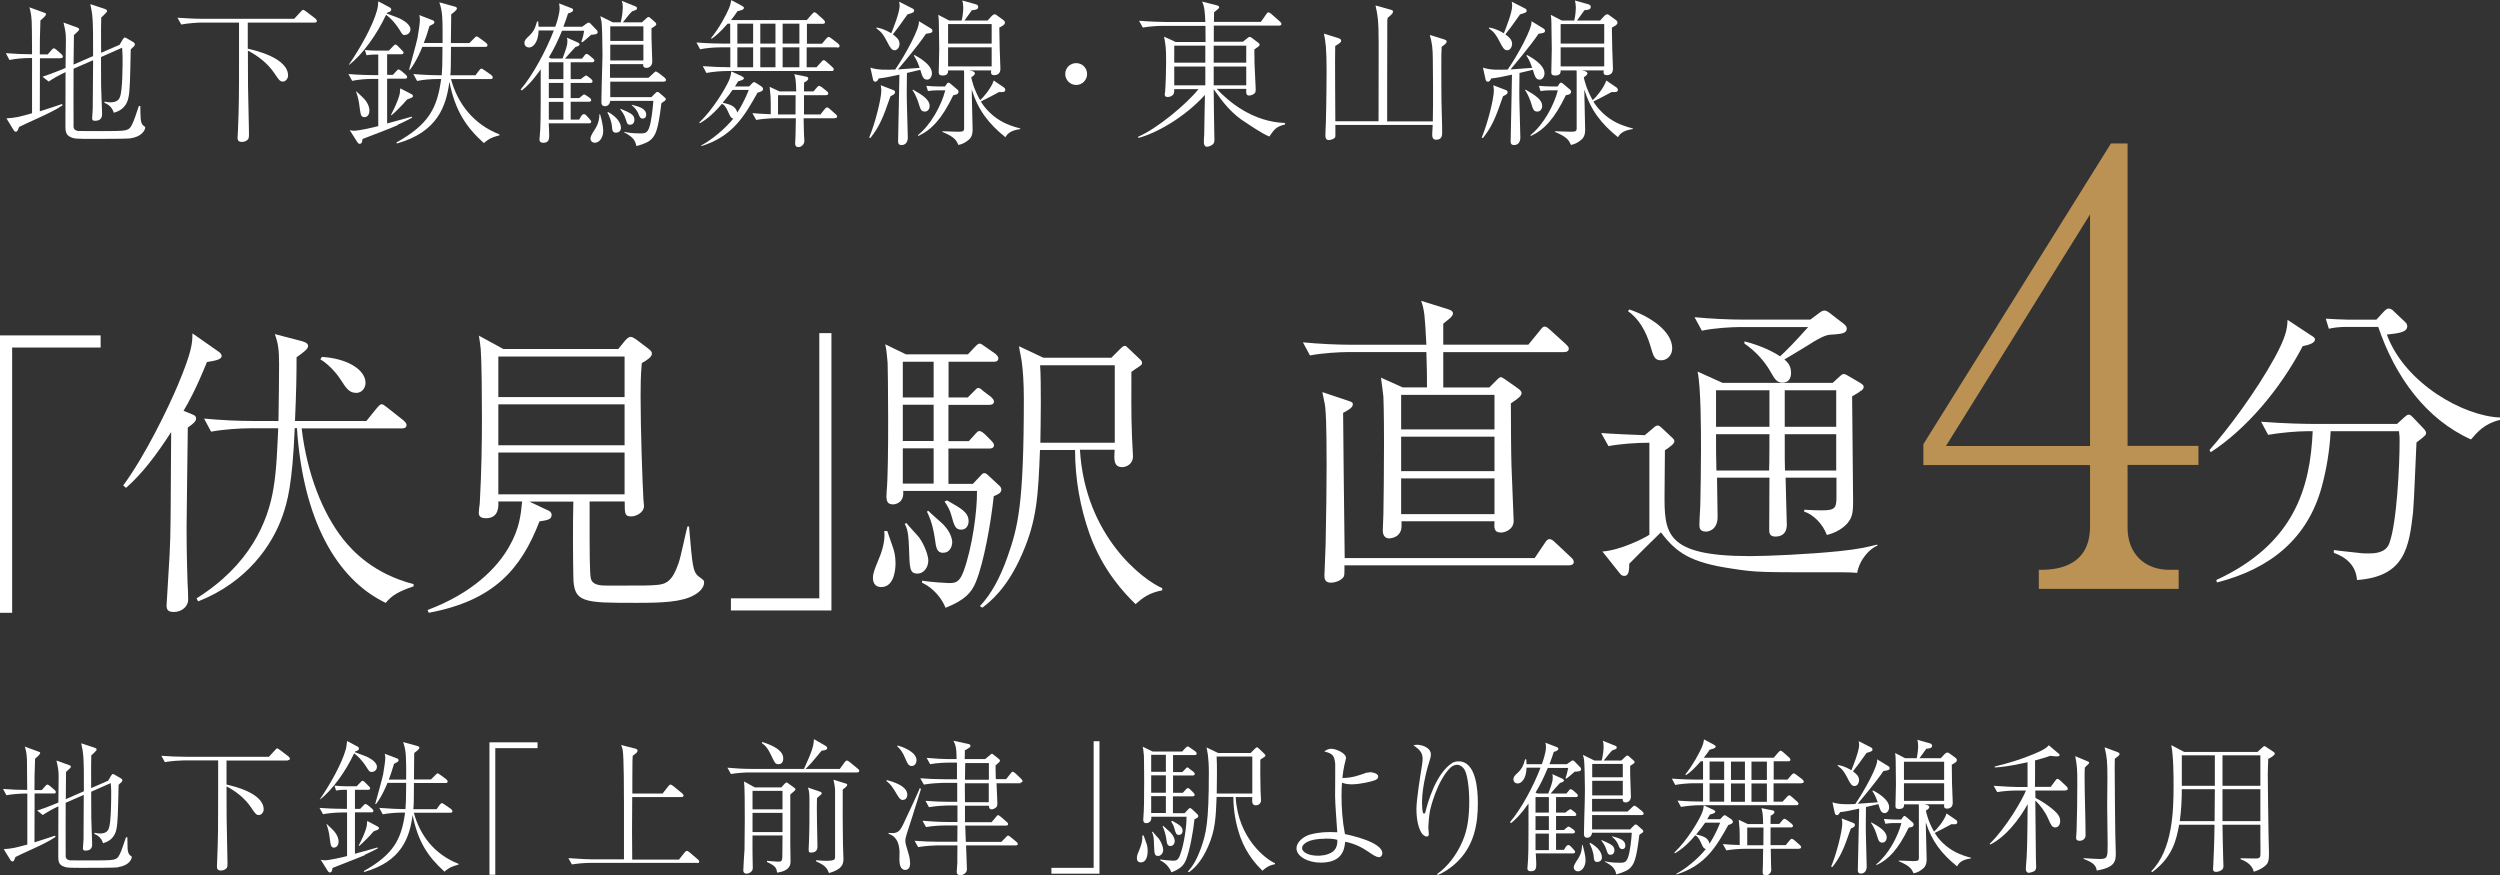
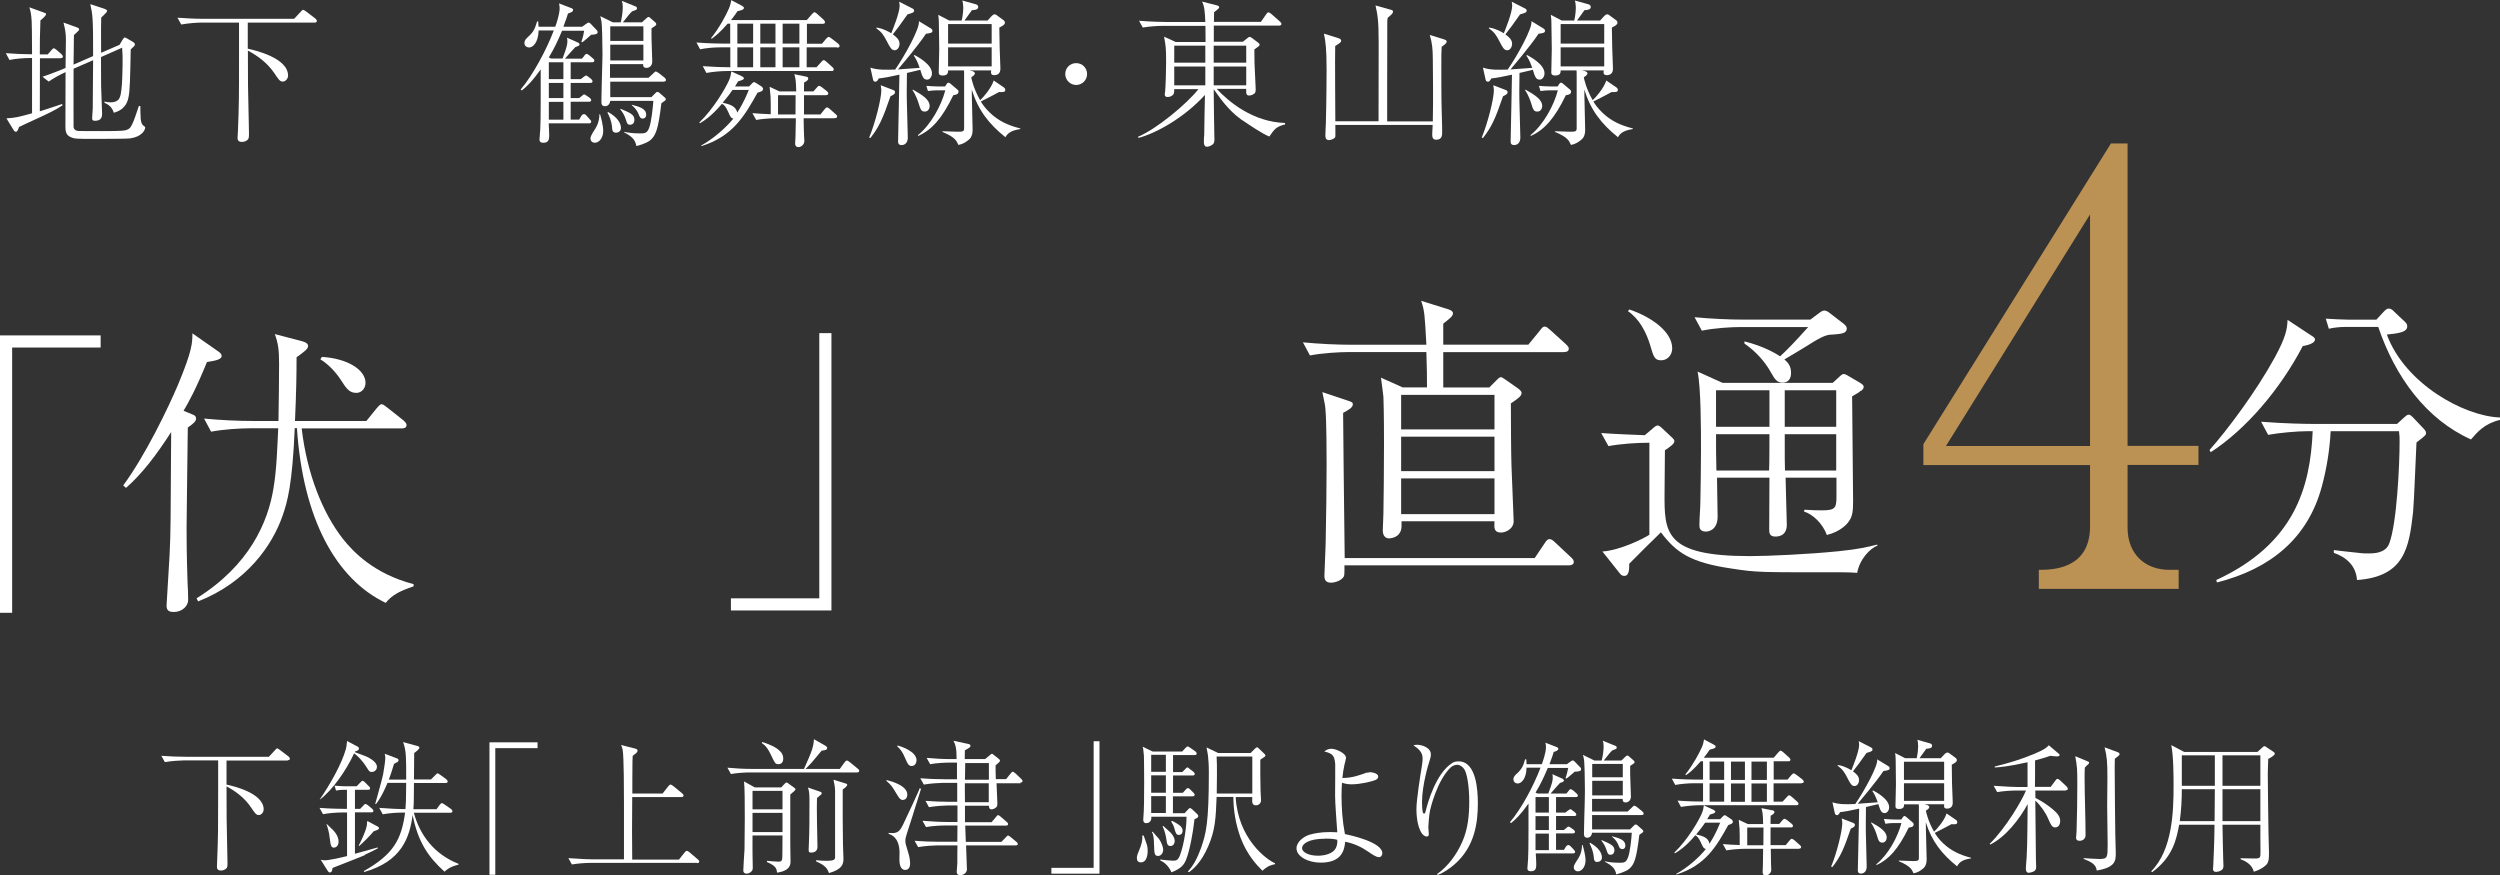
<svg xmlns="http://www.w3.org/2000/svg" id="Layer_2" viewBox="0 0 205.94 72.11">
  <rect x="0" y="0" width="205.94" height="72.11" fill="#333333" stroke="none" />
  <defs>
    <style>.cls-1{fill:#bb9254;}.cls-1,.cls-2{stroke-width:0px;}.cls-2{fill:#fff;}</style>
  </defs>
  <g id="work">
-     <path class="cls-2" d="m4.41,65.36h-1.56c0,1.34-.01,2.69-.01,4.03.32-.11,1.51-.48,1.69-.55l.05.1c-.53.36-1.25.7-1.82.96-.89.4-1.19.55-1.49.7-.12.32-.14.36-.25.36-.07,0-.13-.06-.16-.11l-.55-.9c.77-.06.89-.1,1.94-.38v-4.2h-.17c-.43,0-1.09.05-1.55.14l-.28-.52c.73.06,1.37.08,1.99.08-.01-1.87-.01-1.94-.02-2.49-.02-.59-.11-.85-.18-1.08l1.09.4c.16.06.18.06.18.13,0,.12-.29.36-.42.47-.05,1.21-.05,1.62-.05,2.58h.6l.28-.31c.07-.08.12-.14.18-.14s.17.08.22.12l.36.31c.06.06.12.12.12.19,0,.11-.11.12-.19.12Zm5.33,6.09c-.22.04-2.42.04-2.83.04-1.28,0-1.43,0-1.74-.14-.34-.16-.37-.44-.37-.8,0-.66.01-3.54.01-4.13-.54.25-1,.52-1.28.72l-.47-.37c.24-.07.79-.26,1.75-.66,0-.34.02-1.83.02-2.14,0-.47-.04-.73-.18-1.32l1.03.37c.07.02.16.06.16.14,0,.07-.05.11-.4.43-.01.36-.02,1.93-.02,2.24l1.49-.65c.01-2.88-.04-3.15-.22-3.95l1.09.36c.07.02.18.07.18.14s-.05.12-.12.19c-.1.11-.29.29-.32.31-.01.5-.02.86-.01,2.69l1.4-.61.24-.41c.1-.13.11-.14.14-.14.06,0,.12.04.16.06l.53.31s.1.06.1.14c0,.11-.04.13-.31.38-.05,2.19-.06,3.12-.18,3.66-.18.86-.8,1.06-1.1,1.15-.17-.54-.56-.7-.71-.76v-.1c.2.04.31.06.46.06.53,0,.66-.25.72-.41.2-.49.2-2.42.2-3.06,0-.17-.02-.46-.04-.68l-1.61.71c0,.35.01,1.88.01,2.21,0,.19.07,1.93.07,2.1,0,.16,0,.54-.53.54-.14,0-.23-.02-.23-.18,0-.12.04-.65.05-.74.01-.59.01-1.33.02-3.67l-1.49.65c0,.5-.01,4.32,0,4.44.04.25.26.29.36.3.07.01,1.6.01,1.81.01,1.64,0,1.74-.04,1.91-.11.23-.08.32-.26.49-.66.08-.22.12-.31.4-1.14h.11c0,.14.01.8.02.95.01.14.05.44.23.56.1.06.11.07.11.13,0,.17-.23.7-1.12.82Z" />
    <path class="cls-2" d="m23.72,62.65h-5.06v1.98c.49.11,3.06.68,3.06,2.05,0,.23-.19.46-.4.46-.23,0-.32-.16-.65-.64-.49-.73-1.22-1.31-2.01-1.72,0,2.42,0,2.76.07,5.79,0,.19.01.26.01.55,0,.26-.02.36-.11.43-.12.11-.28.16-.42.16-.34,0-.34-.22-.34-.34,0-.07.02-.42.02-.49.08-2.07.08-2.6.08-5.69v-2.55h-2.84c-.25,0-.97.04-1.55.14l-.29-.52c.62.05,1.38.08,2,.08h6.86l.49-.53c.12-.13.14-.16.19-.16.06,0,.18.1.23.13l.7.53s.12.11.12.18c0,.13-.13.13-.18.13Z" />
    <path class="cls-2" d="m30.06,70.44c-.42.19-2.29.9-2.67,1.06-.01.14-.04.37-.22.37-.1,0-.16-.1-.2-.17l-.55-.88c.12.02.18.05.32.05.38,0,1.42-.24,1.85-.35v-3.59h-.43c-.43,0-1.09.05-1.55.14l-.29-.52c.9.07,1.77.08,2,.08h.26v-1.57h-.24c-.19,0-.47.02-.66.06l-.12-.4c.22.02.67.05.85.05h.97l.3-.31c.13-.13.14-.14.19-.14.07,0,.17.1.2.13l.3.3c.08.08.12.12.12.18,0,.1-.06.13-.18.13h-1.07v1.57h.43l.25-.26c.12-.13.13-.14.18-.14.07,0,.17.08.23.12l.31.26c.06.05.12.11.12.19,0,.11-.1.12-.18.12h-1.34v3.41c.65-.18,1.82-.5,1.87-.52l.02.07c-.23.12-.58.31-1.09.54Zm.54-6.85c-.16,0-.18-.04-.4-.38-.4-.64-.82-1.01-1.03-1.15-.66,1.43-1.79,3.03-2.81,3.8h-.02c.85-1.24,1.82-2.95,2.15-4.15.02-.07.07-.28.1-.67l.9.48s.08.07.08.14c0,.16-.23.22-.32.24l-.02.06c.86.32.96.36,1.12.44.42.23.7.5.7.76s-.19.43-.43.43Zm-3.07,6.24c-.26,0-.29-.2-.35-.65-.08-.71-.17-.94-.29-1.31h.02c.08.08.13.12.5.48.48.48.48.9.48.98,0,.36-.22.49-.37.49Zm3.6-1.48c-.06.02-.3.12-.35.13-.3.37-.89.95-1.19,1.21l-.04-.04c.18-.35.56-1.09.67-1.66.01-.06.01-.31.04-.36l.86.46s.1.05.1.13c0,.06-.04.1-.1.12Zm5.47,3.44c-1.31-1.19-2.16-2.4-2.61-4.65-.25,1.85-.89,3.81-3.98,4.69l-.05-.07c2.46-1.38,3.11-2.61,3.41-4.82h-.3c-.41,0-1.09.05-1.54.14l-.29-.53c.86.07,1.67.1,1.99.1h.17c.04-.5.05-.67.06-2.16h-1.54c-.06.14-.43,1.09-.95,1.75l-.06-.02c.02-.11.58-2.04.65-2.43.08-.47.18-1.12.18-1.34,0-.14-.02-.26-.05-.36l1,.38c.07.02.14.06.14.16,0,.11-.04.12-.37.29-.18.61-.3.95-.43,1.3h1.43c0-1.83.01-2.35-.25-3.09l1.16.32c.06.01.18.05.18.14,0,.12-.29.34-.43.44-.01.4-.02,1.7-.02,2.18h1.4l.36-.36c.13-.13.14-.14.18-.14.05,0,.08.01.23.12l.49.36s.12.11.12.18c0,.12-.11.13-.18.13h-2.6c-.01,1.52-.01,1.69-.05,2.16h1.91l.26-.36c.05-.06.12-.14.18-.14s.13.06.23.12l.52.36s.12.1.12.19c0,.11-.1.12-.18.12h-3c.5,1.87,1.7,3.43,3.68,4.21v.07c-.71.17-.96.4-1.16.58Z" />
    <path class="cls-2" d="m40.32,61.15h3.96v.48h-3.48v10.43h-.48v-10.91Z" />
    <path class="cls-2" d="m57.42,71.08h-8.77c-.42,0-1.08.05-1.54.13l-.29-.52c.9.07,1.77.1,1.99.1h2.59v-4.57c0-.77,0-3.92-.11-4.47-.04-.19-.08-.29-.13-.38l1.18.3c.08.02.18.06.18.17,0,.13-.11.2-.4.42-.01.14-.02.28-.02.47-.01.42-.01,2.27-.01,2.64h2.49l.47-.6c.1-.12.13-.14.18-.14.06,0,.18.08.23.12l.73.6s.12.1.12.18c0,.11-.11.13-.18.13h-4.05c-.02,2.54-.02,3.09,0,5.15h3.85l.46-.58c.12-.14.16-.14.19-.14.06,0,.18.08.22.12l.68.58c.06.05.12.1.12.18,0,.11-.11.13-.18.13Z" />
    <path class="cls-2" d="m70.6,63.63h-8.85c-.37,0-1.04.04-1.54.13l-.29-.52c.66.06,1.33.1,1.99.1h4.32c.7-1.54.78-1.86.82-2.45l.96.55c.08.05.13.11.13.17,0,.13-.06.18-.46.23-.78.95-.86,1.04-1.32,1.5h2.82l.4-.55c.06-.08.12-.14.18-.14s.13.05.23.12l.67.55c.06.05.12.1.12.18,0,.11-.1.13-.18.13Zm-5.5,1.81v3.99c0,.23.02,1.27.02,1.49,0,.29,0,.79-1.1.97-.06-.34-.08-.55-.84-.88v-.1s.68.07.91.07c.35,0,.36-.06.36-.78,0-.22.01-1.19.01-1.38h-2.47c-.01.25,0,1.24,0,1.57,0,.18.02.96.02,1.12,0,.34-.38.46-.5.46-.02,0-.28,0-.28-.26,0-.23.08-1.46.1-1.74,0-.1.07-4.64-.04-5.6l.88.49h2.19l.24-.26c.07-.07.13-.14.19-.14s.11.05.18.1l.4.29c.08.06.16.11.16.17s-.08.14-.43.43Zm-.64-.29h-2.47v1.52h2.47v-1.52Zm0,1.81h-2.47v1.58h2.47v-1.58Zm-.34-4.01c-.25,0-.29-.08-.61-.76-.24-.5-.42-.76-.74-.97v-.1c.8.24,1.2.5,1.38.66.28.23.37.46.37.7,0,.08,0,.47-.4.47Zm3.47,2.54s-.25.22-.29.25c-.01.53-.02.92,0,1.96,0,.34.04,1.76.04,2.05,0,.38-.26.48-.52.48-.23,0-.22-.05-.19-.66.05-1.1.05-2.15.05-3.67,0-.54-.04-.82-.13-1.03l1.02.35c.06.02.12.06.12.13,0,.06-.05.11-.1.14Zm1.83-.46c-.01.9,0,3.72.02,4.51,0,.19.04,1.02.04,1.19,0,.46-.1.88-1.19,1.19-.14-.35-.26-.62-1.06-.96v-.1c.43.05.82.05.85.05.66,0,.71-.11.71-.32v-5.46c0-.29-.07-.61-.13-.9l.97.3c.12.04.16.05.16.11,0,.14-.24.3-.37.4Z" />
    <path class="cls-2" d="m74.38,65.9c-.19,0-.3-.13-.46-.4-.42-.71-.5-.83-.91-1.18l.04-.06c.43.11,1.69.46,1.69,1.2,0,.29-.17.43-.36.43Zm.85,1.13c-.56,1.76-.65,1.94-.65,2.21,0,.22.02.31.26,1.08.08.28.13.55.13.82,0,.32-.14.52-.41.52-.41,0-.47-.54-.47-.85,0-.11.01-.59.01-.68-.06-1.16-.66-1.36-.9-1.44v-.08c.11.01.18.02.29.02.54,0,.68-.28.89-.68.52-1.08,1.27-2.72,1.31-2.83.01-.01.06-.16.07-.19l.11.05c-.07.2-.11.4-.65,2.07Zm-.13-3.93c-.25,0-.34-.18-.52-.61-.24-.58-.44-.8-.67-1.01l.04-.07c.29.08,1.55.49,1.55,1.22,0,.2-.12.47-.4.47Zm8.98,1.42h-1.99c0,.11.07,1.63.07,1.66,0,.18-.02.23-.07.29-.1.12-.29.2-.4.2-.2,0-.22-.16-.23-.3h-1.97v1.36h2.19l.34-.4c.08-.11.13-.18.2-.18.06,0,.12.05.23.14l.47.41c.06.05.12.1.12.18,0,.13-.13.13-.18.13h-3.35l.05,1.34h2.93l.37-.38c.07-.08.12-.14.18-.14s.13.06.22.13l.46.38s.12.1.12.18c0,.12-.13.12-.18.12h-4.08c0,.29.07,1.66.07,1.97,0,.26-.25.48-.54.48s-.3-.17-.3-.3c0-.11.05-.6.05-.71,0-.2,0-1.21.01-1.44h-1.69c-.25,0-.97.04-1.55.14l-.29-.52c.62.05,1.38.08,2,.08h1.52c0-.44.01-1.15.01-1.34h-1.04c-.25,0-.97.02-1.55.13l-.29-.52c.62.05,1.38.1,2,.1h.88v-1.36h-.8c-.24,0-.97.04-1.55.14l-.28-.52c.66.05,1.32.08,1.99.08h.62v-1.56h-1.21c-.24,0-.97.04-1.54.14l-.29-.52c.62.05,1.37.08,1.99.08h1.03v-1.37h-.66c-.25,0-.97.02-1.55.13l-.29-.52c.67.06,1.33.1,2,.1h.47c0-.96-.1-1.19-.26-1.51l1.16.25c.13.02.24.05.24.17,0,.1-.02.12-.46.37-.01.18-.01.23-.01.72h1.68l.41-.34s.11-.1.14-.1c.05,0,.07.02.13.07l.38.3c.08.06.16.12.16.2,0,.05-.02.08-.05.11-.05.05-.26.23-.31.28,0,.32,0,.65.02,1.13h.85l.35-.44c.13-.16.14-.17.2-.17.05,0,.17.1.22.14l.46.44s.12.11.12.18c0,.13-.13.13-.19.13Zm-2.63-1.66h-1.94l-.02,1.37h1.97v-1.37Zm0,1.66h-1.97v.42c0,.16.01.96.01,1.14h1.96v-1.56Z" />
    <path class="cls-2" d="m90.57,71.97h-3.96v-.48h3.48v-10.43h.48v10.91Z" />
    <path class="cls-2" d="m93.97,71.04c-.23,0-.32-.16-.32-.36,0-.19.06-.34.24-.77.06-.14.26-.65.2-1.08h.12s.04.11.22.62c.05.13.11.34.11.64,0,.11,0,.95-.56.95Zm4.43-3.57c-.11,1.06-.4,2.63-.7,3.36-.17.42-.42.72-1.2,1.03-.24-.59-.7-.89-.92-.98v-.08c.34.06,1,.1,1.04.1.25,0,.42-.01.59-.47.34-.91.54-2.37.53-3.15h-2.9c.05.44-.28.53-.4.53-.28,0-.28-.2-.25-.52.1-.96.05-4.92.04-5.04-.05-.56-.06-.59-.1-.74l.82.4h2.43l.26-.28c.13-.14.16-.14.2-.14s.06.01.22.12l.4.28s.12.1.12.18c0,.12-.11.13-.18.13h-1.77v1.4h.76l.22-.22c.13-.13.14-.16.2-.16.05,0,.07.01.2.13l.29.22s.12.11.12.18c0,.12-.11.13-.18.13h-1.61v1.43h.8l.23-.25c.12-.13.13-.14.19-.14.07,0,.17.08.2.12l.25.25c.11.11.11.16.11.18,0,.11-.1.13-.18.13h-1.61v1.39h.96l.26-.28c.12-.13.13-.14.19-.14s.06,0,.22.14l.36.34s.1.1.1.17c0,.14-.17.2-.31.26Zm-2.36-5.29h-1.21v1.4h1.21v-1.4Zm0,1.69h-1.21v1.43h1.21v-1.43Zm0,1.71h-1.21v1.39h1.21v-1.39Zm-.64,4.93c-.31,0-.31-.2-.34-1.01-.01-.35-.02-.71-.17-.95l.06-.04c.07.1.44.49.52.59.22.31.35.71.35.89,0,.29-.19.52-.42.52Zm1.02-.82c-.25,0-.29-.18-.34-.56-.04-.23-.1-.62-.31-1.06l.05-.04c.1.11.56.49.64.59.24.26.31.52.31.66,0,.12-.07.41-.35.41Zm.71-.91c-.23,0-.28-.13-.4-.58-.05-.18-.14-.36-.26-.53l.1-.05c.58.32.85.48.85.83,0,.11-.06.32-.29.32Zm6.86,2.94c-.44-.43-1.28-1.31-1.81-2.75-.38-1.07-.58-2.19-.58-3.32h-1.38c-.07,1.76-.11,2.73-.7,4.08-.59,1.37-1.27,1.89-1.57,2.12l-.1-.06c.46-.48.79-1.12,1.08-1.92.42-1.2.65-2.04.65-6.27,0-.55-.04-1.12-.07-1.33,0-.11-.11-.59-.12-.7l.96.46h2.67l.36-.36s.11-.11.17-.11c.05,0,.06.01.16.11l.43.41c.07.06.1.11.1.16,0,.06-.04.08-.12.14-.05.02-.26.18-.3.2,0,.64-.01,1.67.02,2.57,0,.12.04.64.04.76,0,.34-.29.43-.42.43-.35,0-.32-.31-.3-.68h-1.37c.2,3.43,2.51,5.13,3.24,5.45v.08c-.52.1-.78.3-1.04.54Zm-.83-9.4h-2.94c.05.65.02,2.31.01,3.05h2.93v-3.05Z" />
    <path class="cls-2" d="m112.63,63.66c.1-.02.14-.05.25-.05.06,0,.65.06.65.36,0,.17-.12.23-.24.29-.23.1-1.2.35-1.97.35-.07,0-.41,0-.77-.13-.02.23-.04.53-.04,1.04,0,1.06.07,2.09.28,3.19.41.08,3.08.65,3.08,1.58,0,.16-.1.32-.28.32-.23,0-.59-.25-.86-.44-.58-.4-1.22-.7-1.92-.83-.06.64-.24,1.72-2.01,1.72-1.07,0-2-.52-2-1.18,0-.54.61-.98,1.07-1.12.35-.1.89-.22,1.71-.22.23,0,.37.01.58.02-.05-.71-.18-2.39-.18-2.99,0-.42.02-2.49.01-2.63-.07-.7-.18-.85-.9-1.04.16-.13.36-.22.58-.22.36,0,1.21.35,1.21.76,0,.07-.11.49-.13.56-.08.34-.12.67-.17,1.09.83-.01,1.38-.22,2.05-.46Zm-3.47,5.43c-1.36,0-1.9.42-1.9.78,0,.31.5.62,1.31.62.11,0,.79,0,1.24-.35.38-.3.36-.8.35-.96-.16-.04-.37-.1-1-.1Z" />
    <path class="cls-2" d="m118.38,72c.86-.6,1.61-1.57,2.09-2.69.46-1.04.56-2.18.56-3.32,0-1.24-.19-2.29-.4-2.61-.13-.2-.36-.38-.59-.38-.11,0-.35.04-.54.22-1.12,1.07-1.67,3.39-1.7,3.54-.08.41-.14,1.21-.14,1.38,0,.08.04.49.04.58,0,.13-.07.19-.18.19-.16,0-.32-.16-.38-.24-.46-.64-.46-1.83-.46-2.04,0-.73.32-2.76.46-3.6.04-.25.05-.44.05-.54,0-.56-.35-.8-.76-1.1.08-.01.17-.04.3-.04.38,0,1.14.22,1.14.8,0,.17-.04.3-.12.56-.07.19-.61,1.98-.61,3.38,0,.14.01.82.11.91.01.02.05.02.06.02.06,0,.08-.04.11-.12.17-.73.85-3.18,2.21-4.05.19-.13.44-.13.53-.13,1.44,0,1.58,2.34,1.58,3.44,0,1.6-.24,3.59-1.94,5.06-.35.3-.96.74-1.4.86v-.08Z" />
    <path class="cls-2" d="m129.68,63.6c-.44.38-.49.43-.65.54l-.07-.04c.13-.34.19-.71.22-.84h-1.68c-.29.7-.61,1.38-1.01,2.03l.17.08h.88c.29-.76.37-1.04.37-1.3,0-.14-.01-.22-.04-.3l.83.37c.08.04.13.1.13.16,0,.1-.2.16-.32.19-.12.12-.65.73-.78.88h1.3l.17-.2c.06-.1.11-.16.19-.16.05,0,.06.01.22.12l.25.22s.12.1.12.18c0,.12-.13.13-.18.13h-1.62v1.28h.77l.2-.16c.11-.08.17-.12.22-.12s.06.02.2.13l.16.12c.06.06.12.11.12.19,0,.12-.13.12-.18.12h-1.49v1.15h.65l.19-.16c.13-.11.14-.12.18-.12.05,0,.07.01.23.12l.19.13c.06.05.12.12.12.18,0,.13-.13.13-.18.13h-1.38v1.36h.65l.16-.26s.1-.14.19-.14.16.06.22.12l.24.26c.08.1.11.13.11.18,0,.13-.13.13-.18.13h-3.06c.01.25.04.62.04.86,0,.29,0,.61-.43.61-.08,0-.3,0-.3-.24,0-.02,0-.07.01-.12.08-.74.08-2.04.08-2.83v-2.39c-.64.91-1.07,1.32-1.43,1.61l-.1-.07c.94-1.09,1.96-3.01,2.52-4.49h-1.15c-.02.98-.48,1.3-.71,1.3s-.37-.14-.37-.34c0-.23.16-.36.28-.47.43-.4.53-.64.68-1.18h.1c0,.12.01.26.02.4h1.26c.07-.19.34-.94.34-1.4,0-.17-.02-.28-.05-.37l.96.37s.11.05.11.13c0,.14-.22.22-.38.26-.08.29-.12.37-.35,1.01h1.43l.34-.24q.1-.07.14-.07c.06,0,.12.06.13.06l.54.56s.02.07.02.13c0,.16-.3.17-.54.18Zm-2.09,2.06h-1.1v1.28h1.1v-1.28Zm0,1.57h-1.1v1.15h1.1v-1.15Zm0,1.44h-1.1v1.36h1.1v-1.36Zm2.39,3.11c-.14,0-.34-.1-.34-.34,0-.13.11-.32.18-.43.28-.42.49-.73.5-1.4h.05c.07.24.24.84.24,1.28,0,.48-.29.89-.64.89Zm5.24-4.64h-4.07v1.18h3.13l.28-.28c.11-.11.12-.12.19-.12.05,0,.06.01.13.06l.42.37s.07.07.07.12-.02.07-.07.12c-.05.02-.23.16-.26.19-.24,2.01-.42,2.43-.83,2.79-.29.25-.94.42-1.07.46-.08-.48-.34-.73-.94-1.04v-.04c.24.05.6.12,1.2.12.36,0,.55,0,.71-.44.17-.44.28-1.52.31-2.03h-3.27c-.06.41-.37.41-.38.41-.29,0-.29-.2-.29-.36,0-.38.05-2.09.06-2.42,0-.26.02-.64.02-1.16,0-.98-.04-2.22-.07-2.47-.02-.18-.07-.32-.1-.42l.95.47h.6c.08-.29.16-.8.16-1.13,0-.29-.02-.36-.07-.5l1.07.43c.08.04.08.11.08.13,0,.11-.04.12-.36.23-.19.18-.24.25-.71.84h1.45l.32-.3c.08-.07.12-.11.18-.11.05,0,.06.01.13.07l.4.35s.06.06.06.12c0,.08-.04.11-.36.31,0,.2-.01.42,0,.74,0,.29.06,1.52.06,1.78,0,.35-.24.49-.42.49-.26,0-.26-.14-.26-.29h-2.52v1.04h2.93l.36-.34c.13-.13.14-.14.19-.14.06,0,.17.08.23.12l.42.34s.12.11.12.19c0,.11-.11.12-.18.12Zm-3.63,3.87c-.28,0-.29-.23-.3-.4-.04-.5-.24-.91-.35-1.13l.04-.06c.78.43.98.91.98,1.21,0,.26-.2.37-.37.37Zm2.09-8.08h-2.52v1.1h2.52v-1.1Zm0,1.39h-2.52v1.2h2.52v-1.2Zm-1,6.09c-.23,0-.25-.12-.34-.38-.12-.4-.3-.62-.43-.79l.02-.04c.78.34,1.06.46,1.06.85,0,.18-.1.36-.31.36Zm.95-.47c-.18,0-.24-.13-.31-.32-.16-.4-.41-.6-.52-.68v-.05c.61.16,1.09.3,1.09.77,0,.22-.14.29-.26.29Z" />
    <path class="cls-2" d="m148.4,64.53h-2.3v1.51h.74l.35-.38c.12-.13.13-.14.19-.14s.1.01.22.12l.43.38c.07.07.12.11.12.19,0,.11-.1.12-.18.12h-7.95c-.42,0-1.09.06-1.55.14l-.28-.52c.76.06,1.57.08,2.1.08v-1.51h-.74c-.42,0-1.09.05-1.55.14l-.28-.52c.9.07,1.76.08,1.99.08h.58v-1.51h-.19c-.61.7-.91.94-1.21,1.14l-.06-.05c.62-.77,1.15-1.76,1.36-2.24.11-.25.16-.49.18-.65l.77.41c.13.07.19.11.19.18,0,.13-.18.18-.49.25-.12.18-.23.35-.49.67h5.76l.38-.44c.12-.13.14-.14.19-.14.07,0,.19.11.22.13l.47.42s.12.11.12.19c0,.11-.08.13-.18.13h-1.2v1.51h1.14l.32-.38s.12-.13.18-.13c.05,0,.06-.01.22.11l.5.38s.12.11.12.19c0,.11-.11.12-.18.12Zm-6.03,3.43c-.98,1.76-1.87,3.33-4.28,4.08v-.06c.89-.49,1.85-1.31,2.43-2.04-.19-.05-.23-.14-.4-.52-.17-.38-.31-.54-.47-.61-.8.96-1.39,1.31-1.67,1.48l-.06-.05c1.12-1.09,1.96-2.55,2.24-3.17.11-.23.17-.48.19-.73l.8.37s.13.08.14.11c.01.01.01.02.01.04,0,.12-.19.17-.44.24-.14.24-.17.29-.23.38h1.07l.24-.25s.1-.08.13-.08c.05,0,.14.06.19.1l.38.25s.11.11.11.18c0,.17-.2.23-.41.29Zm-1.91-.19c-.25.36-.25.37-.74.97.48.11,1.01.23,1.1.76.54-.83.79-1.52.88-1.73h-1.23Zm1.57-5.04h-1.2v1.51h1.2v-1.51Zm0,1.8h-1.2v1.51h1.2v-1.51Zm6.18,5.39h-2.34c.01.19.01,1.06.02,1.24,0,.08.02.42.02.49,0,.26-.24.47-.46.47-.12,0-.25-.06-.25-.28,0-.08.02-.47.02-.54.01-.23.02-1.19.02-1.38h-1.49c-.42,0-1.09.05-1.54.13l-.29-.52c.55.05.66.05,1.39.08v-.8c0-.47-.01-.55-.08-1.28l.74.35h1.27c-.02-.83-.04-.96-.14-1.31l.89.18c.07.01.18.04.18.14,0,.13-.18.24-.31.3-.01.06-.01.59-.01.68h.72l.24-.28c.12-.13.13-.14.19-.14.05,0,.17.08.22.11l.36.29s.12.1.12.18c0,.11-.11.13-.19.13h-1.66v1.46h1.25l.31-.38c.1-.12.13-.14.19-.14s.16.07.22.12l.43.38c.07.06.12.11.12.18,0,.11-.1.13-.18.13Zm-4.47-7.18h-1.15v1.51h1.15v-1.51Zm0,1.8h-1.15v1.51h1.15v-1.51Zm.19,3.63v1.46h1.33c.01-1.06.01-1.18.01-1.46h-1.34Zm1.62-5.43h-1.27v1.51h1.27v-1.51Zm0,1.8h-1.27v1.51h1.27v-1.51Z" />
    <path class="cls-2" d="m152.46,68.26c-.59,1.73-.86,2.33-1.52,3.17l-.1-.04c.46-1.08.92-2.94.92-3.59,0-.11-.02-.28-.05-.38l.96.37c.08.04.13.08.13.16,0,.16-.14.22-.35.31Zm2.7-4.76c-.64.96-2.05,2.61-2.13,2.71.17-.01,1.35-.1,1.65-.12-.19-.56-.35-.79-.44-.92l.05-.06c.26.14,1.33.71,1.33,1.39,0,.25-.16.48-.36.48-.3,0-.37-.24-.53-.74l-1.02.24c-.02,1.19-.01,1.75-.01,2.07.01.43.07,2.71.07,2.83,0,.46-.28.58-.47.58-.26,0-.26-.19-.26-.28,0-.43.06-2.29.06-2.67s.04-2.05.05-2.4c-.73.17-1.2.25-1.57.29-.11.19-.16.25-.26.25-.05,0-.14-.04-.17-.14l-.2-.92c.54.19,1.25.17,1.88.14.74-1.07,1.92-3.21,1.8-3.68l.92.56c.1.06.11.12.11.18,0,.13-.12.17-.49.22Zm-1.4-1.48c-.58.82-.77,1.08-1.12,1.52.25.19.5.38.5.72,0,.24-.14.49-.37.49s-.34-.17-.61-.71c-.23-.43-.35-.65-.79-.97l.02-.05c.17.02.52.07,1.12.43.11-.28.64-1.55.64-2.1,0-.08-.02-.22-.04-.3l1.02.52c.07.04.12.08.12.17,0,.12-.08.17-.49.28Zm1.31,7.39c-.28,0-.32-.14-.48-.66-.02-.08-.19-.6-.46-.96l.02-.05c.68.38,1.27.74,1.27,1.25,0,.2-.12.42-.36.42Zm2.17-1.25c-.88,1.81-1.64,2.63-2.67,3.11v-.08c.96-.78,1.76-2.22,2.06-3.39h-.66c-.19,0-.47.02-.66.06l-.12-.4c.22.02.67.05.85.05h.58l.13-.19c.04-.06.08-.1.13-.1.06,0,.11.05.14.07l.54.46c.06.05.08.1.08.16,0,.22-.24.25-.41.26Zm3.97,3.2c-1.26-1.02-2.07-2.05-2.57-3.62,0,.2.01.43.01.64.01.38.06,2.39.06,2.42,0,.5-.22.7-.35.79-.16.13-.38.29-.73.35-.14-.32-.25-.59-1.22-1l.02-.05c.23.01,1.01.04,1.12.04.37,0,.52,0,.52-.25v-3.84c0-.43,0-.48-.01-.58h-1.21c0,.13.01.38-.41.38-.29,0-.3-.13-.3-.24,0-.28.04-1.52.04-1.77,0-.31-.02-1.66-.02-1.93,0-.18-.01-.47-.05-.67l.83.43h.95c.08-.34.12-.77.12-.98,0-.18-.02-.4-.07-.54l1.06.3c.11.04.16.11.16.19,0,.2-.22.23-.48.25-.08.12-.48.67-.56.78h1.75l.34-.36s.13-.11.2-.11.13.04.18.07l.49.36c.07.05.12.12.12.2,0,.14-.16.23-.42.37,0,.12.02,1.52.02,1.56.01.25.06,1.42.06,1.57,0,.36-.22.49-.47.49-.22,0-.28-.11-.23-.36h-1.65l.2.05c.13.04.22.11.22.17,0,.12-.14.23-.28.3,0,.08.18.9.67,1.74.2-.17.85-.9,1.03-1.5l.76.52c.1.06.12.12.12.22,0,.16-.19.17-.47.14-.46.25-.92.49-1.38.72.1.17.3.49.68.85.66.62,1.37.96,2.31,1.2v.05c-.84.12-1.02.42-1.15.65Zm-1.06-8.61h-3.31v1.49h3.31v-1.49Zm0,1.77h-3.31v1.45h3.31v-1.45Z" />
    <path class="cls-2" d="m170.19,65.12h-2.53c0,.28,0,.31.01.61.58.29,1.1.65,1.5,1,.3.26.54.53.54.91,0,.24-.12.52-.41.52-.26,0-.35-.2-.58-.72-.2-.48-.64-1.12-1.06-1.49.01.77.04,4.13.05,4.81,0,.11.02.54.02.64,0,.24-.08.32-.19.38-.14.07-.37.12-.43.12-.13,0-.23-.14-.23-.3,0-.05.01-.17.01-.23.1-1.14.11-1.78.14-5.13-.68,1.25-1.82,2.71-3.08,3.33l-.05-.06c1.35-1.31,2.71-3.66,2.99-4.39h-.82c-.43,0-1.09.05-1.55.13l-.29-.52c.9.07,1.77.1,2,.1h.79v-2.04c-1.54.35-2.29.41-2.7.43v-.08c1.09-.26,2.18-.59,3.23-1.03.95-.4,1.07-.55,1.22-.72l.79.67c.1.07.1.11.1.13,0,.11-.16.12-.23.12-.11,0-.34-.02-.53-.05-.3.11-.49.17-1.26.38v1.34s-.01.84-.01.84h1.3l.37-.5c.06-.07.11-.16.18-.16s.18.08.24.14l.5.47s.12.12.12.2c0,.11-.1.13-.18.13Zm1.77-2.12s-.18.19-.22.23c-.01.16-.02.3-.02.83,0,1.32.08,3.42.08,4.74,0,.3-.24.46-.48.46-.3,0-.3-.18-.3-.26s.04-.47.04-.55c.04-1.28.06-2.58.06-3.87,0-1.21-.01-1.43-.17-2.29l.96.4c.17.07.18.08.18.13,0,.07-.04.11-.13.2Zm2.25-.49c-.01.34-.01.54-.01.72,0,1.44.04,4.85.05,5.54.01.24.04,1.27.04,1.48,0,.66-.02,1.2-1.57,1.46-.05-.54-.54-.74-1.08-.96v-.06c.34.02,1.02.07,1.32.07.66,0,.66-.16.66-1.2,0-.52-.04-2.75-.04-3.2,0-.36.02-1.94.02-2.27,0-1.37-.04-1.75-.23-2.53l1.1.41c.12.05.13.1.13.14,0,.1-.04.13-.4.4Z" />
    <path class="cls-2" d="m186.85,62.5c-.01.36-.04.89-.04,1.25,0,.82.04,3.33.06,4.85.01.48.04,1.49.04,1.66,0,.56-.04.83-.28,1.03-.37.34-.8.46-.97.52-.07-.26-.24-.72-1.09-1.03v-.08c.19,0,1.02.02,1.2.02.44,0,.44-.1.44-.56,0-.56-.02-1.75-.01-2.22h-3.12c.01.46.04,2.46.06,2.87.01.24.02.38.02.5,0,.17-.04.3-.16.37-.13.08-.29.14-.44.14-.23,0-.26-.12-.26-.26,0-.05.02-.22.02-.25.01-.18.1-2.22.1-3.15v-.22h-2.91c-.22,1.15-.49,2.64-2.23,3.91l-.07-.08c1.76-1.76,1.84-4.98,1.84-7.02,0-.97-.01-2.49-.19-3.37l1.06.56h6.04l.4-.36c.07-.07.11-.11.18-.11.06,0,.13.05.19.1l.56.37s.1.07.1.14c0,.14-.36.35-.53.43Zm-7.12,2.51c0,.88-.05,1.76-.17,2.63h2.87l.02-2.63h-2.72Zm2.72-2.79h-2.72v2.51h2.72v-2.51Zm3.75,0h-3.12v2.51h3.12v-2.51Zm0,2.79h-3.12v2.63h3.12v-2.63Z" />
    <path class="cls-2" d="m4.98,4.8h-1.69c0,1.46-.01,2.91-.01,4.37.35-.12,1.64-.52,1.83-.6l.05.1c-.57.39-1.35.75-1.98,1.04-.96.43-1.29.6-1.61.75-.13.35-.16.39-.27.39-.08,0-.14-.07-.17-.12l-.6-.98c.83-.06.96-.1,2.11-.42v-4.55h-.18c-.47,0-1.18.05-1.68.16l-.3-.56c.79.06,1.48.09,2.16.09-.01-2.03-.01-2.11-.03-2.7-.03-.64-.12-.92-.19-1.17l1.18.43c.17.06.19.06.19.14,0,.13-.31.39-.46.51-.05,1.31-.05,1.76-.05,2.8h.65l.3-.34c.08-.09.13-.16.2-.16s.18.09.23.13l.39.34c.06.07.13.13.13.21,0,.12-.12.13-.21.13Zm5.77,6.6c-.23.04-2.63.04-3.07.04-1.39,0-1.55,0-1.89-.16-.36-.17-.4-.48-.4-.87,0-.72.01-3.84.01-4.47-.58.27-1.08.56-1.39.78l-.51-.4c.26-.08.86-.29,1.9-.72,0-.36.03-1.99.03-2.31,0-.51-.04-.79-.2-1.43l1.12.4c.08.03.17.07.17.16,0,.08-.05.12-.43.47-.01.39-.03,2.09-.03,2.43l1.61-.7c.01-3.12-.04-3.42-.23-4.28l1.18.39c.08.03.2.08.2.16s-.05.13-.13.21c-.1.12-.31.31-.35.34-.01.55-.03.94-.01,2.91l1.52-.66.26-.44c.1-.14.12-.16.16-.16.06,0,.13.04.17.06l.57.34s.1.06.1.16c0,.12-.04.14-.34.42-.05,2.38-.06,3.38-.19,3.97-.19.94-.87,1.14-1.2,1.25-.18-.58-.61-.75-.77-.82v-.1c.22.04.34.06.49.06.57,0,.72-.27.78-.44.22-.53.22-2.63.22-3.32,0-.18-.03-.49-.04-.74l-1.74.77c0,.38.01,2.04.01,2.39,0,.21.08,2.09.08,2.27,0,.17,0,.59-.57.59-.16,0-.25-.03-.25-.2,0-.13.04-.7.05-.81.01-.64.01-1.44.03-3.98l-1.61.7c0,.55-.01,4.68,0,4.81.04.27.29.31.39.32.08.01,1.73.01,1.96.01,1.78,0,1.89-.04,2.07-.12.25-.09.35-.29.53-.72.09-.23.13-.34.43-1.23h.12c0,.16.01.87.03,1.03.01.16.05.48.25.61.1.07.12.08.12.14,0,.18-.25.75-1.21.88Z" />
    <path class="cls-2" d="m25.9,1.86h-5.49v2.15c.53.12,3.32.74,3.32,2.22,0,.25-.21.49-.43.49-.25,0-.35-.17-.7-.69-.53-.79-1.33-1.42-2.18-1.86,0,2.63,0,2.99.08,6.28,0,.21.01.29.01.6,0,.29-.03.39-.12.47-.13.12-.3.17-.46.17-.36,0-.36-.23-.36-.36,0-.08.03-.45.03-.53.09-2.25.09-2.82.09-6.16V1.86h-3.08c-.27,0-1.05.04-1.68.16l-.31-.56c.68.05,1.5.09,2.17.09h7.44l.53-.57c.13-.14.16-.17.21-.17.06,0,.19.1.25.14l.75.57c.05.05.13.12.13.2,0,.14-.14.14-.19.14Z" />
-     <path class="cls-2" d="m32.76,10.31c-.45.21-2.48.98-2.9,1.14-.01.16-.04.4-.23.4-.1,0-.17-.1-.22-.18l-.6-.95c.13.03.2.05.35.05.42,0,1.53-.26,2-.38v-3.89h-.47c-.47,0-1.18.05-1.68.16l-.31-.56c.98.08,1.92.09,2.17.09h.29v-1.7h-.26c-.21,0-.51.03-.71.06l-.13-.43c.23.03.73.05.92.05h1.05l.33-.34c.14-.14.16-.16.21-.16.08,0,.18.1.22.14l.32.33c.09.09.13.13.13.19,0,.1-.06.14-.19.14h-1.16v1.7h.47l.27-.29c.13-.14.14-.16.19-.16.08,0,.18.09.25.13l.34.29c.06.05.13.12.13.21,0,.12-.1.13-.19.13h-1.46v3.69c.7-.2,1.98-.55,2.03-.56l.03.08c-.25.13-.62.34-1.18.58Zm.59-7.42c-.17,0-.2-.04-.43-.42-.43-.69-.88-1.09-1.12-1.25-.71,1.55-1.94,3.29-3.04,4.12h-.03c.92-1.34,1.98-3.2,2.33-4.5.03-.08.08-.3.1-.73l.98.52s.09.08.09.16c0,.17-.25.23-.35.26l-.03.06c.94.35,1.04.39,1.21.48.46.25.75.55.75.82s-.21.47-.47.47Zm-3.33,6.76c-.29,0-.31-.22-.38-.7-.09-.77-.18-1.01-.31-1.42h.03c.09.09.14.13.55.52.52.52.52.97.52,1.07,0,.39-.23.53-.4.53Zm3.9-1.6c-.06.03-.33.13-.38.14-.33.4-.96,1.03-1.29,1.31l-.04-.04c.19-.38.61-1.18.73-1.79.01-.06.01-.34.04-.39l.94.49s.1.05.1.14c0,.06-.04.1-.1.13Zm5.93,3.73c-1.42-1.29-2.34-2.6-2.83-5.04-.27,2-.96,4.13-4.32,5.08l-.05-.08c2.67-1.49,3.37-2.83,3.69-5.23h-.32c-.44,0-1.18.05-1.66.16l-.31-.57c.94.08,1.81.1,2.16.1h.18c.04-.55.05-.73.06-2.34h-1.66c-.06.16-.47,1.18-1.03,1.9l-.06-.03c.03-.12.62-2.21.7-2.64.09-.51.19-1.21.19-1.46,0-.16-.03-.29-.05-.39l1.08.42c.08.03.16.06.16.17,0,.12-.04.13-.4.31-.19.66-.32,1.03-.47,1.4h1.55c0-1.99.01-2.55-.27-3.35l1.26.35c.06.01.19.05.19.16,0,.13-.31.36-.47.48-.01.43-.03,1.85-.03,2.37h1.52l.39-.39c.14-.14.16-.16.2-.16.05,0,.09.01.25.13l.53.39c.05.04.13.12.13.2,0,.13-.12.14-.19.14h-2.82c-.01,1.65-.01,1.83-.05,2.34h2.07l.29-.39c.05-.06.13-.16.19-.16s.14.06.25.13l.56.39c.05.05.13.1.13.21,0,.12-.1.13-.19.13h-3.25c.55,2.03,1.85,3.72,3.99,4.56v.08c-.77.18-1.04.43-1.26.62Z" />
    <path class="cls-2" d="m48.67,2.89c-.48.42-.53.47-.7.59l-.08-.04c.14-.36.21-.77.23-.91h-1.82c-.31.75-.66,1.5-1.09,2.2l.18.09h.95c.31-.82.4-1.13.4-1.4,0-.16-.01-.23-.04-.32l.9.4c.09.04.14.1.14.17,0,.1-.22.17-.35.21-.13.13-.7.79-.85.95h1.4l.18-.22c.06-.1.12-.17.21-.17.05,0,.06.01.23.13l.27.23c.05.04.13.1.13.19,0,.13-.14.14-.2.14h-1.75v1.39h.83l.22-.17c.12-.09.18-.13.23-.13s.06.03.22.14l.17.13c.06.06.13.12.13.21,0,.13-.14.13-.19.13h-1.61v1.25h.7l.21-.17c.14-.12.16-.13.19-.13.05,0,.08.01.25.13l.21.14c.06.05.13.13.13.19,0,.14-.14.14-.19.14h-1.5v1.47h.7l.17-.29s.1-.16.21-.16.17.06.23.13l.26.29c.09.1.12.14.12.2,0,.14-.14.14-.19.14h-3.31c.01.27.04.68.04.94,0,.31,0,.66-.47.66-.09,0-.33,0-.33-.26,0-.03,0-.08.01-.13.09-.81.09-2.21.09-3.07v-2.59c-.69.99-1.16,1.43-1.55,1.74l-.1-.08c1.01-1.18,2.12-3.26,2.73-4.86h-1.25c-.03,1.07-.52,1.4-.77,1.4s-.4-.16-.4-.36c0-.25.17-.39.3-.51.47-.43.57-.69.74-1.27h.1c0,.13.01.29.03.43h1.37c.08-.21.36-1.01.36-1.52,0-.18-.03-.3-.05-.4l1.04.4c.05.03.12.05.12.14,0,.16-.23.23-.42.29-.09.31-.13.4-.38,1.09h1.55l.36-.26q.1-.08.16-.08c.06,0,.13.06.14.06l.58.61s.03.08.03.14c0,.17-.33.18-.58.2Zm-2.26,2.24h-1.2v1.39h1.2v-1.39Zm0,1.7h-1.2v1.25h1.2v-1.25Zm0,1.56h-1.2v1.47h1.2v-1.47Zm2.59,3.37c-.16,0-.36-.1-.36-.36,0-.14.12-.35.19-.47.3-.46.53-.79.55-1.52h.05c.08.26.26.91.26,1.39,0,.52-.31.96-.69.96Zm5.68-5.03h-4.41v1.27h3.39l.3-.3c.12-.12.13-.13.21-.13.05,0,.06.01.14.07l.46.4c.05.05.08.08.08.13s-.03.08-.08.13c-.05.03-.25.17-.29.21-.26,2.18-.46,2.64-.9,3.03-.31.27-1.01.46-1.16.49-.09-.52-.36-.79-1.01-1.13v-.04c.26.05.65.13,1.3.13.39,0,.6,0,.77-.48.18-.48.3-1.65.34-2.2h-3.55c-.06.44-.4.44-.42.44-.31,0-.31-.22-.31-.39,0-.42.05-2.26.06-2.63,0-.29.03-.69.03-1.26,0-1.07-.04-2.41-.08-2.68-.03-.19-.08-.35-.1-.46l1.03.51h.65c.09-.31.17-.87.17-1.22,0-.31-.03-.39-.08-.55l1.16.47c.09.04.09.12.09.14,0,.12-.04.13-.39.25-.21.19-.26.27-.77.91h1.57l.35-.32c.09-.08.13-.12.2-.12.05,0,.06.01.14.08l.43.38s.06.07.06.13c0,.09-.04.12-.39.34,0,.22-.01.45,0,.81,0,.31.06,1.65.06,1.92,0,.38-.26.53-.46.53-.29,0-.29-.16-.29-.31h-2.73v1.13h3.17l.39-.36c.14-.14.16-.16.21-.16.06,0,.18.09.25.13l.46.36c.05.05.13.12.13.21,0,.12-.12.13-.19.13Zm-3.94,4.2c-.3,0-.31-.25-.32-.43-.04-.55-.26-.99-.38-1.22l.04-.06c.85.47,1.07.99,1.07,1.31,0,.29-.22.4-.4.4Zm2.26-8.76h-2.73v1.2h2.73v-1.2Zm0,1.51h-2.73v1.3h2.73v-1.3Zm-1.08,6.6c-.25,0-.27-.13-.36-.42-.13-.43-.33-.68-.47-.86l.03-.04c.85.36,1.14.49,1.14.92,0,.19-.1.39-.34.39Zm1.03-.51c-.19,0-.26-.14-.34-.35-.17-.43-.44-.65-.56-.74v-.05c.66.17,1.18.33,1.18.83,0,.23-.16.31-.29.31Z" />
    <path class="cls-2" d="m68.95,3.9h-2.5v1.64h.81l.38-.42c.13-.14.14-.16.21-.16s.1.01.23.13l.47.42c.08.08.13.12.13.21,0,.12-.1.13-.19.13h-8.62c-.45,0-1.18.06-1.68.16l-.3-.56c.82.06,1.7.09,2.27.09v-1.64h-.81c-.46,0-1.18.05-1.68.16l-.3-.56c.98.08,1.91.09,2.16.09h.62v-1.64h-.21c-.66.75-.99,1.01-1.31,1.24l-.06-.05c.68-.83,1.25-1.91,1.47-2.43.12-.27.17-.53.2-.7l.83.44c.14.08.21.12.21.2,0,.14-.2.2-.53.27-.13.2-.25.38-.53.73h6.24l.42-.48c.13-.14.16-.16.21-.16.08,0,.21.12.23.14l.51.46s.13.12.13.21c0,.12-.09.14-.19.14h-1.3v1.64h1.24l.35-.42s.13-.14.19-.14c.05,0,.06-.01.23.12l.55.42c.05.05.13.12.13.21,0,.12-.12.13-.2.13Zm-6.54,3.72c-1.07,1.91-2.03,3.61-4.64,4.42v-.06c.96-.53,2-1.42,2.64-2.21-.21-.05-.25-.16-.43-.56-.18-.42-.34-.59-.51-.66-.87,1.04-1.51,1.42-1.81,1.6l-.06-.05c1.21-1.18,2.12-2.77,2.43-3.43.12-.25.18-.52.21-.79l.87.4s.14.09.16.12c.01.01.01.03.01.04,0,.13-.21.18-.48.26-.16.26-.18.31-.25.42h1.16l.26-.27c.05-.04.1-.09.14-.09.05,0,.16.07.21.1l.42.27c.05.05.12.12.12.19,0,.18-.22.25-.44.31Zm-2.07-.21c-.27.39-.27.4-.81,1.05.52.12,1.09.25,1.2.82.58-.9.86-1.65.95-1.87h-1.34Zm1.7-5.46h-1.3v1.64h1.3v-1.64Zm0,1.95h-1.3v1.64h1.3v-1.64Zm6.69,5.84h-2.53c.01.21.01,1.14.03,1.34,0,.09.03.45.03.53,0,.29-.26.51-.49.51-.13,0-.27-.07-.27-.3,0-.09.03-.51.03-.58.01-.25.03-1.29.03-1.5h-1.61c-.46,0-1.18.05-1.66.14l-.31-.56c.6.05.72.05,1.51.09v-.87c0-.51-.01-.6-.09-1.39l.81.38h1.38c-.03-.9-.04-1.04-.16-1.42l.96.2c.08.01.19.04.19.16,0,.14-.19.26-.34.32-.01.06-.01.64-.01.74h.78l.26-.3c.13-.14.14-.16.21-.16.05,0,.18.09.23.12l.39.31c.05.05.13.1.13.2,0,.12-.12.14-.21.14h-1.79v1.59h1.35l.34-.42c.1-.13.14-.16.21-.16s.17.08.23.13l.47.42c.08.06.13.12.13.19,0,.12-.1.14-.2.14Zm-4.85-7.79h-1.25v1.64h1.25v-1.64Zm0,1.95h-1.25v1.64h1.25v-1.64Zm.21,3.94v1.59h1.44c.01-1.14.01-1.27.01-1.59h-1.46Zm1.76-5.89h-1.38v1.64h1.38v-1.64Zm0,1.95h-1.38v1.64h1.38v-1.64Z" />
    <path class="cls-2" d="m73.35,7.94c-.64,1.87-.94,2.52-1.65,3.43l-.1-.04c.49-1.17,1-3.19,1-3.89,0-.12-.03-.3-.05-.42l1.04.4c.09.04.14.09.14.17,0,.17-.16.23-.38.34Zm2.93-5.16c-.69,1.04-2.22,2.83-2.31,2.94.18-.01,1.47-.1,1.79-.13-.21-.61-.38-.86-.48-1l.05-.06c.29.16,1.44.77,1.44,1.51,0,.27-.17.52-.39.52-.33,0-.4-.26-.57-.81l-1.1.26c-.03,1.29-.01,1.9-.01,2.25.01.47.08,2.94.08,3.07,0,.49-.3.62-.51.62-.29,0-.29-.21-.29-.3,0-.47.06-2.48.06-2.9s.04-2.22.05-2.6c-.79.18-1.3.27-1.7.31-.12.21-.17.27-.29.27-.05,0-.16-.04-.18-.16l-.22-1c.58.21,1.35.18,2.04.16.81-1.16,2.08-3.48,1.95-3.99l1,.61c.1.06.12.13.12.2,0,.14-.13.18-.53.23Zm-1.52-1.6c-.62.88-.83,1.17-1.21,1.65.27.21.55.42.55.78,0,.26-.16.53-.4.53s-.36-.18-.66-.77c-.25-.47-.38-.7-.86-1.05l.03-.05c.18.03.56.08,1.21.47.12-.3.69-1.68.69-2.28,0-.09-.03-.23-.04-.32l1.1.56c.08.04.13.09.13.18,0,.13-.09.18-.53.3Zm1.42,8.01c-.3,0-.35-.16-.52-.72-.03-.09-.21-.65-.49-1.04l.03-.05c.74.42,1.38.81,1.38,1.35,0,.22-.13.46-.39.46Zm2.35-1.35c-.95,1.96-1.78,2.85-2.9,3.37v-.09c1.04-.84,1.91-2.41,2.24-3.68h-.71c-.21,0-.51.03-.72.06l-.13-.43c.23.03.73.05.92.05h.62l.14-.21c.04-.07.09-.1.14-.1.06,0,.12.05.16.08l.58.49c.06.05.09.1.09.17,0,.23-.26.27-.44.29Zm4.3,3.47c-1.37-1.1-2.25-2.22-2.78-3.93,0,.22.01.47.01.69.01.42.06,2.59.06,2.63,0,.55-.23.75-.38.86-.17.14-.42.31-.79.38-.16-.35-.27-.64-1.33-1.08l.03-.05c.25.01,1.09.04,1.21.04.4,0,.56,0,.56-.27v-4.16c0-.47,0-.52-.01-.62h-1.31c0,.14.01.42-.44.42-.31,0-.33-.14-.33-.26,0-.3.04-1.65.04-1.92,0-.34-.03-1.79-.03-2.09,0-.2-.01-.51-.05-.73l.9.47h1.03c.09-.36.13-.83.13-1.07,0-.2-.03-.43-.08-.58l1.14.32c.12.04.17.12.17.21,0,.22-.23.25-.52.27-.09.13-.52.73-.61.85h1.9l.36-.39c.05-.05.14-.12.22-.12s.14.04.19.08l.53.39c.08.05.13.13.13.22,0,.16-.17.25-.46.4,0,.13.03,1.65.03,1.69.01.27.06,1.53.06,1.7,0,.39-.23.53-.51.53-.23,0-.3-.12-.25-.39h-1.79l.22.05c.14.04.23.12.23.18,0,.13-.16.25-.3.33,0,.09.2.98.73,1.89.22-.18.92-.98,1.12-1.62l.82.56c.1.07.13.13.13.23,0,.17-.21.18-.51.16-.49.27-1,.53-1.5.78.1.18.33.53.74.92.71.68,1.48,1.04,2.51,1.3v.05c-.91.13-1.1.46-1.25.7Zm-1.14-9.33h-3.59v1.61h3.59v-1.61Zm0,1.92h-3.59v1.57h3.59v-1.57Z" />
    <path class="cls-2" d="m89.55,6.1c0,.51-.42.9-.9.9s-.9-.4-.9-.9.39-.9.9-.9.9.4.9.9Z" />
    <path class="cls-2" d="m104.57,11.25c-.57-.21-1.89-1.12-1.89-1.12-1.2-.72-1.96-1.72-2.7-2.78.01.6.03,3.2.05,3.73,0,.06.01.35.01.4,0,.22-.03.34-.17.44-.17.12-.36.17-.44.17-.22,0-.26-.23-.26-.36,0-.1.01-.56.03-.65,0-.52.05-2.8.06-3.26-1.75,1.92-4.07,3.17-5.47,3.54l-.05-.09c1.55-.65,4-2.69,4.99-3.93h-2c0,.3-.03.36-.06.42-.12.16-.3.23-.49.23-.22,0-.23-.14-.23-.22,0-.04.01-.18.03-.23.05-.62.08-1.81.08-2.39,0-1.22-.03-1.38-.17-2.13l.96.44h2.46c0-.2,0-.55-.01-1.33h-3.5c-.46,0-1.17.05-1.66.14l-.31-.56c.98.08,1.92.1,2.16.1h3.3c-.03-.72-.06-1.29-.27-1.68l1.22.31c.08.03.19.05.19.14,0,.08-.04.13-.16.22-.1.09-.19.16-.26.21,0,.05-.01.53-.01.79h3.87l.43-.62c.06-.09.12-.16.18-.16.09,0,.18.08.25.13l.7.62c.06.05.13.12.13.2,0,.12-.12.14-.2.14h-5.37v1.33h2.39l.43-.34c.06-.05.09-.06.14-.06.04,0,.09.03.13.05l.56.42c.08.07.12.09.12.17,0,.06-.04.12-.12.17q-.18.12-.31.22c0,.99,0,1.03.1,3.04.01.13.01.26.01.27,0,.22-.04.31-.22.4-.12.07-.25.09-.31.09-.26,0-.26-.18-.25-.55h-2.43c.95,1.03,2.96,2.73,5.63,2.81v.12c-.73.18-.88.39-1.29.99Zm-5.28-7.49h-2.56v1.4h2.56v-1.4Zm0,1.72h-2.56v1.55h2.56v-1.55Zm3.37-1.72h-2.68v1.4h2.68v-1.4Zm0,1.72h-2.68v1.55h2.68v-1.55Z" />
    <path class="cls-2" d="m118.76,3.83c-.03.47-.03.64-.03,1.92,0,.22,0,2.61.03,3.33.04,1.35.04,1.51.04,1.81,0,.22,0,.62-.49.62-.31,0-.33-.23-.33-.48,0-.12.04-.64.04-.74h-8.02c.01.83.01.92-.01,1-.08.18-.42.25-.52.25-.29,0-.29-.27-.29-.39,0-.29.03-.73.04-1.01.05-1.76.06-4.17.06-4.39,0-1.75-.09-2.37-.22-2.98l1.21.38c.1.04.21.08.21.2,0,.13-.1.2-.49.44-.03.56.01,6.14.01,6.2h3.56c0-1.01.01-5.51.01-6.42,0-1.92-.09-2.34-.26-3.12l1.25.35c.16.04.19.08.19.16,0,.14-.14.26-.44.51-.01.04-.03.22-.03.25-.01,2.46-.01,2.73-.01,5.16v3.12h3.76c.04-1.68.01-4.45,0-5.11-.01-.94-.05-1.31-.25-2.01l1.14.35c.19.07.25.09.25.2,0,.14-.2.27-.42.43Z" />
    <path class="cls-2" d="m123.81,7.94c-.64,1.87-.94,2.52-1.65,3.43l-.1-.04c.49-1.17,1-3.19,1-3.89,0-.12-.03-.3-.05-.42l1.04.4c.09.04.14.09.14.17,0,.17-.16.23-.38.34Zm2.93-5.16c-.69,1.04-2.22,2.83-2.31,2.94.18-.01,1.47-.1,1.79-.13-.21-.61-.38-.86-.48-1l.05-.06c.29.16,1.44.77,1.44,1.51,0,.27-.17.52-.39.52-.33,0-.4-.26-.57-.81l-1.1.26c-.03,1.29-.01,1.9-.01,2.25.01.47.08,2.94.08,3.07,0,.49-.3.62-.51.62-.29,0-.29-.21-.29-.3,0-.47.06-2.48.06-2.9s.04-2.22.05-2.6c-.79.18-1.3.27-1.7.31-.12.21-.17.27-.29.27-.05,0-.16-.04-.18-.16l-.22-1c.58.21,1.35.18,2.04.16.81-1.16,2.08-3.48,1.95-3.99l1,.61c.1.06.12.13.12.2,0,.14-.13.18-.53.23Zm-1.52-1.6c-.62.88-.83,1.17-1.21,1.65.27.21.55.42.55.78,0,.26-.16.53-.4.53s-.36-.18-.66-.77c-.25-.47-.38-.7-.86-1.05l.03-.05c.18.03.56.08,1.21.47.12-.3.69-1.68.69-2.28,0-.09-.03-.23-.04-.32l1.1.56c.08.04.13.09.13.18,0,.13-.09.18-.53.3Zm1.42,8.01c-.3,0-.35-.16-.52-.72-.03-.09-.21-.65-.49-1.04l.03-.05c.74.42,1.38.81,1.38,1.35,0,.22-.13.46-.39.46Zm2.35-1.35c-.95,1.96-1.78,2.85-2.9,3.37v-.09c1.04-.84,1.91-2.41,2.24-3.68h-.71c-.21,0-.51.03-.72.06l-.13-.43c.23.03.73.05.92.05h.62l.14-.21c.04-.07.09-.1.14-.1.06,0,.12.05.16.08l.58.49c.06.05.09.1.09.17,0,.23-.26.27-.44.29Zm4.3,3.47c-1.37-1.1-2.25-2.22-2.78-3.93,0,.22.01.47.01.69.01.42.06,2.59.06,2.63,0,.55-.23.75-.38.86-.17.14-.42.31-.79.38-.16-.35-.27-.64-1.33-1.08l.03-.05c.25.01,1.09.04,1.21.04.4,0,.56,0,.56-.27v-4.16c0-.47,0-.52-.01-.62h-1.31c0,.14.01.42-.44.42-.31,0-.33-.14-.33-.26,0-.3.04-1.65.04-1.92,0-.34-.03-1.79-.03-2.09,0-.2-.01-.51-.05-.73l.9.47h1.03c.09-.36.13-.83.13-1.07,0-.2-.03-.43-.08-.58l1.14.32c.12.04.17.12.17.21,0,.22-.23.25-.52.27-.09.13-.52.73-.61.85h1.9l.36-.39c.05-.05.14-.12.22-.12s.14.04.19.08l.53.39c.08.05.13.13.13.22,0,.16-.17.25-.46.4,0,.13.03,1.65.03,1.69.01.27.06,1.53.06,1.7,0,.39-.23.53-.51.53-.23,0-.3-.12-.25-.39h-1.79l.22.05c.14.04.23.12.23.18,0,.13-.16.25-.3.33,0,.09.2.98.73,1.89.22-.18.92-.98,1.12-1.62l.82.56c.1.07.13.13.13.23,0,.17-.21.18-.51.16-.49.27-1,.53-1.5.78.1.18.33.53.74.92.71.68,1.48,1.04,2.51,1.3v.05c-.91.13-1.1.46-1.25.7Zm-1.14-9.33h-3.59v1.61h3.59v-1.61Zm0,1.92h-3.59v1.57h3.59v-1.57Z" />
    <path class="cls-2" d="m0,27.63h8.29v1H1v21.85H0v-22.86Z" />
    <path class="cls-2" d="m17.05,29.82c-.9,2.21-1.51,3.32-1.93,4.02l.73.3c.15.05.3.13.3.35,0,.2-.18.38-.68.73,0,.88-.1,6.91-.1,8.21,0,.88,0,2.08.08,4.57.03.4.05,1.03.05,1.43,0,.45-.45.98-1.18.98-.38,0-.6-.1-.6-.53,0-.15.23-3.62.25-4.17.1-1.98.08-2.79.13-10.12-1.21,1.88-2.39,3.44-3.72,4.6l-.23-.2c1.83-2.49,3.69-6.35,4.52-8.31,1.16-2.79,1.18-3.42,1.18-4.22l2.16,1.51c.15.1.25.23.25.35,0,.3-.55.4-1.21.5Zm14.72,19.84c-4.09-1.96-6.81-6.91-7.31-14.39h-.18c-.2,4.67-.6,6.05-1,7.21-.85,2.44-2.94,5.48-6.96,7.06l-.13-.25c4.34-2.71,5.9-6.25,6.35-9.14.25-1.51.3-3.24.38-4.87h-2.29c-.8,0-2.21.08-3.24.28l-.58-1.08c1.38.13,2.76.2,4.17.2h1.96c.03-1.56.05-3.99.05-4.72,0-1.18-.08-1.68-.35-2.44l2.29.6c.35.1.45.25.45.38,0,.25-.35.5-.95.93,0,1.38-.02,2.76-.13,5.25h5.88l.85-1.05c.13-.15.28-.33.4-.33s.23.08.48.28l1.33,1.05c.1.1.25.23.25.38,0,.25-.23.28-.38.28h-8.26c.45,3.79,1.73,6.96,3.39,9.09.83,1.05,2.56,2.89,5.83,3.74v.18c-1.28.43-1.83.78-2.31,1.38Zm-2.46-17.3c-.58,0-.85-.48-1.21-1.03-.15-.25-.83-1.21-1.71-1.73l.13-.2c2.14.13,3.59,1.08,3.59,2.14,0,.35-.23.83-.8.83Z" />
-     <path class="cls-2" d="m57.2,49.01c-1.03.6-2.71.65-4.8.65-4.35,0-5.15,0-5.17-2.16-.03-1.28-.05-4.52,0-6.18h-3.62l1.48.7c.13.05.35.15.35.4,0,.38-.35.43-1,.53-1.53,3.97-3.79,6.53-9.12,7.53l-.1-.23c3.69-1.38,5.73-3.47,6.71-5.2.88-1.51.98-2.71,1.08-3.74h-1.96c.05.75-.15,1.38-1.03,1.38-.28,0-.58-.08-.58-.43,0-.13.05-.65.08-.78.15-2.69.18-5.15.18-7.03,0-1.78-.02-4.65-.1-5.7-.03-.35-.08-.63-.15-1.1l2.01,1.1h9.47l.53-.65c.1-.13.3-.35.5-.35.13,0,.35.15.43.2l1.03.78c.23.18.28.28.28.4,0,.25-.3.48-.83.78-.1,1.03-.1,2.03-.1,2.79,0,2.64.15,7.01.23,8.39,0,.1.05.5.05.6,0,.5-.6.85-1.06.85-.53,0-.53-.23-.53-1.23h-2.89v3.01c0,.53,0,2.94.1,3.32.13.58.8.6,1.43.6,3.21,0,3.32,0,3.94-.05.85-.05,1.36-.33,1.86-1.81.18-.48.6-2.59.73-3.01h.13c.28,3.32.33,3.67.73,4.07.08.05.38.28.43.33.08.08.08.15.08.23,0,.3-.25.7-.78,1Zm-5.75-19.64h-10.4v3.34h10.4v-3.34Zm0,3.94h-10.4v3.37h10.4v-3.37Zm0,3.97h-10.4v3.44h10.4v-3.44Z" />
    <path class="cls-2" d="m68.5,50.29h-8.29v-1h7.28v-21.85h1v22.86Z" />
-     <path class="cls-2" d="m72.59,48.36c-.48,0-.68-.33-.68-.75,0-.4.13-.7.5-1.61.13-.3.55-1.36.43-2.26h.25c.03.1.08.23.45,1.31.1.28.23.7.23,1.33,0,.23,0,1.98-1.18,1.98Zm9.27-7.48c-.23,2.21-.83,5.5-1.46,7.03-.35.88-.88,1.51-2.51,2.16-.5-1.23-1.46-1.86-1.93-2.06v-.18c.7.13,2.08.2,2.19.2.53,0,.88-.02,1.23-.98.7-1.91,1.13-4.97,1.1-6.61h-6.08c.1.93-.58,1.11-.83,1.11-.58,0-.58-.43-.53-1.08.2-2.01.1-10.3.08-10.55-.1-1.18-.13-1.23-.2-1.56l1.71.83h5.1l.55-.58c.28-.3.33-.3.43-.3s.13.02.45.25l.83.58c.08.08.25.2.25.38,0,.25-.23.28-.38.28h-3.72v2.94h1.58l.45-.45c.28-.28.3-.33.43-.33.1,0,.15.03.43.28l.6.45c.1.1.25.23.25.38,0,.25-.23.28-.38.28h-3.37v2.99h1.68l.48-.53c.25-.28.28-.3.4-.3.15,0,.35.18.43.25l.53.53c.23.23.23.33.23.38,0,.23-.2.28-.38.28h-3.37v2.91h2.01l.55-.58c.25-.28.28-.3.4-.3s.13,0,.45.3l.75.7c.08.05.2.2.2.35,0,.3-.35.43-.65.55Zm-4.95-11.08h-2.54v2.94h2.54v-2.94Zm0,3.54h-2.54v2.99h2.54v-2.99Zm0,3.59h-2.54v2.91h2.54v-2.91Zm-1.33,10.32c-.65,0-.65-.43-.7-2.11-.03-.73-.05-1.48-.35-1.98l.13-.08c.15.2.93,1.03,1.08,1.23.45.65.73,1.48.73,1.86,0,.6-.4,1.08-.88,1.08Zm2.13-1.71c-.53,0-.6-.38-.7-1.18-.08-.48-.2-1.31-.65-2.21l.1-.08c.2.23,1.18,1.03,1.33,1.23.5.55.65,1.08.65,1.38,0,.25-.15.85-.73.85Zm1.48-1.91c-.48,0-.58-.28-.83-1.21-.1-.38-.3-.75-.55-1.1l.2-.1c1.21.68,1.78,1,1.78,1.73,0,.23-.13.68-.6.68Zm14.37,6.15c-.93-.9-2.69-2.74-3.79-5.75-.8-2.24-1.21-4.6-1.21-6.96h-2.89c-.15,3.69-.23,5.73-1.46,8.54-1.23,2.86-2.66,3.97-3.29,4.45l-.2-.13c.95-1,1.66-2.34,2.26-4.02.88-2.51,1.36-4.27,1.36-13.14,0-1.16-.08-2.34-.15-2.79,0-.23-.23-1.23-.25-1.46l2.01.95h5.6l.75-.75c.05-.05.23-.23.35-.23.1,0,.13.03.33.23l.9.85c.15.13.2.23.2.33,0,.13-.08.18-.25.3-.1.05-.55.38-.63.43,0,1.33-.03,3.49.05,5.37,0,.25.08,1.33.08,1.58,0,.7-.6.9-.88.9-.73,0-.68-.65-.63-1.43h-2.86c.43,7.18,5.25,10.75,6.78,11.4v.18c-1.08.2-1.63.63-2.19,1.13Zm-1.73-19.69h-6.15c.1,1.36.05,4.85.02,6.38h6.13v-6.38Z" />
    <path class="cls-2" d="m128.86,29.01h-9.97v2.91h3.79l.55-.55c.13-.13.28-.3.4-.3.1,0,.2.08.35.18l.93.65c.25.18.43.3.43.48,0,.23-.25.43-.88.85,0,1.71.02,4.29.05,5.12.03.7.18,4.5.18,4.57,0,.68-.7.95-1.03.95-.6,0-.58-.38-.55-.93h-7.66c0,.23.05.65-.13.93-.23.45-.85.48-.88.48-.53,0-.53-.55-.53-.68,0-.38.05-.95.05-1.33.02-.53.05-4.17.05-5.83,0-.28,0-2.66-.05-3.82-.03-.25-.13-1.11-.2-1.58l1.78.8h2.01c0-1.11,0-1.28-.05-2.91h-6.35c-.8,0-2.21.08-3.24.28l-.58-1.08c1.38.13,2.76.2,4.17.2h6c-.13-2.44-.15-2.81-.43-3.62l2.24.7c.25.08.38.18.38.33,0,.25-.3.45-.8.85v1.73h7.01l.95-1.16c.15-.2.25-.33.4-.33s.3.15.45.28l1.28,1.16c.15.15.25.23.25.38,0,.23-.2.28-.38.28Zm.35,17.56h-18.46c0,.78.02.88-.15,1.05-.23.25-.68.38-.95.38-.45,0-.55-.25-.55-.58,0-.4.1-2.21.1-2.59.05-2.66.08-4.7.08-6.48,0-.8,0-3.67-.1-4.67-.02-.3-.05-.4-.25-1.38l2.03.68c.38.13.48.15.48.33,0,.28-.4.48-.8.7,0,1.63.08,7.18.13,11.96h15.65l.85-1.26c.1-.15.2-.3.38-.3.13,0,.28.1.43.25l1.31,1.23c.15.13.25.25.25.4,0,.23-.23.28-.4.28Zm-6.1-14.04h-7.69v2.84h7.69v-2.84Zm0,3.44h-7.69v2.84h7.69v-2.84Zm0,3.44h-7.69v2.94h7.69v-2.94Z" />
    <path class="cls-2" d="m152.99,47.19c-.58-.05-1.23-.05-1.63-.05-6.33,0-6.56.03-8.69-.3-3.44-.5-4.6-1.33-5.85-2.99-.43.4-2.24,2.21-2.61,2.59,0,.43,0,1-.4,1-.08,0-.23-.02-.33-.15l-1.48-1.86c1.48-.1,3.42-1.08,3.87-1.38v-7.58c-1.1,0-2.44.1-3.37.28l-.6-1.08c.95.08,2.84.15,3.59.18l.65-.55c.2-.18.3-.25.43-.25.1,0,.23.13.3.18l.83.78c.15.13.23.23.23.33,0,.23-.38.48-.78.75,0,.28,0,.6-.03,3.47-.02,3.34-.02,5.25,7.03,5.25,1.48,0,4.8-.15,7.28-.4,1.76-.18,2.39-.35,3.21-.55l.02.08c-.6.23-1.48,1.11-1.68,2.29Zm-16.15-17.51c-.55,0-.63-.3-.9-1.23-.33-1.11-.93-2.21-1.83-2.81l.1-.15c1.78.6,3.54,1.81,3.54,3.21,0,.58-.43.98-.9.98Zm14.24-2.13c-.53.02-.78.02-2.13.88-.08.05-1.68,1.03-1.96,1.18.23.2.55.48.55,1.11,0,.48-.23.8-.7.8s-.65-.3-.95-.83c-.53-.95-1.28-1.76-2.19-2.39v-.18c1.51.38,2.51.95,2.94,1.23.53-.48,1.26-1.23,2.31-2.41h-5.55c-.75,0-2.19.08-3.21.3l-.6-1.11c1.33.13,2.86.2,4.17.2h5.37l.73-.55c.13-.1.28-.2.43-.2s.35.13.4.18l1.21.93c.15.13.23.23.23.38,0,.4-.48.43-1.03.48Zm2.19,4.65c-.1.1-.43.3-.7.45,0,1.23.08,7.21.08,8.56,0,.85-.03,1.33-.38,1.78-.08.13-.63.8-1.78,1.08-.35-.95-1.16-1.71-1.88-1.93l.03-.15c.73.05,1.13.05,1.46.05,1.08,0,1.18-.2,1.18-1.13v-1.56h-4.19c0,.58.1,3.54.1,3.87,0,.98-.78.98-.95.98-.5,0-.5-.35-.5-.58,0-1,.02-3.21.02-4.27h-4.32c0,.45.05,2.71.05,3.21,0,1.21-.9,1.23-.95,1.23-.55,0-.55-.35-.55-.55,0-.55.08-1.43.08-1.96.02-.95.05-2.94.05-4.22,0-1.58,0-5.15-.28-6.45l2.06.93h9.07l.63-.58c.08-.08.18-.15.28-.15.08,0,.2.05.28.1l1.11.65c.1.08.25.15.25.3,0,.2-.13.25-.2.33Zm-7.51-.05h-4.4v3.01h4.4v-3.01Zm-4.4,3.62c0,1,0,1.98.03,2.99h4.34c.03-.48.03-2.56.03-2.99h-4.4Zm9.9-3.62h-4.24v3.01h4.24v-3.01Zm0,3.62h-4.24c0,2.11,0,2.36.02,2.99h4.22v-2.99Z" />
    <path class="cls-1" d="m175.26,38.31v5.15c0,2.26,1.52,3.48,3.43,3.48h.78v1.57h-11.52v-1.57c1.03,0,4.22,0,4.22-3.58v-5.05h-13.73v-1.72l15.45-24.77h1.37v24.91h5.84v1.57h-5.84Zm-3.09-20.65l-11.87,19.08h11.87v-19.08Z" />
    <path class="cls-2" d="m189.69,28.51c-1.86,3.57-4.7,6.88-7.58,8.74l-.1-.18c1.46-1.63,3.84-4.82,5.37-7.61.93-1.71,1.03-2.36,1.06-3.11l1.91,1.26c.25.15.35.23.35.35,0,.33-.63.48-1,.55Zm9.92,7.51s-.25.2-.55.43c-.05.9-.2,4.92-.28,5.73-.33,2.94-.7,5.32-4.62,5.6-.08-1.18-.88-1.88-1.91-2.24v-.23c.38.05.55.08,2.01.23.35.05.65.05.83.05.43,0,1.43,0,1.73-.83.63-1.66.85-6.53.85-8.36,0-.4,0-.45-.05-.88h-5.63c-.08,1.56-.33,3.09-.73,4.57-1.16,4.27-4.24,6.78-8.64,7.89l-.05-.2c6.4-2.96,7.74-7.56,7.94-12.26h-.43c-.88,0-2.29.13-3.24.3l-.58-1.08c1.88.15,3.69.18,4.17.18h7.03l.58-.53c.18-.15.25-.23.38-.23s.2.08.33.2l.9.95c.08.08.2.23.2.35,0,.15-.08.23-.25.35Zm3.94.18c-3.69-1.66-6.23-5.12-7.64-9.27h-2.69c-.4,0-.98.05-1.38.15l-.25-.83c.45.03,1.41.08,1.78.08h2.39l.58-.63c.25-.28.35-.28.45-.28.18,0,.35.15.43.25l.88.83c.1.1.2.2.2.38,0,.48-.7.58-1.68.68,1.48,4.04,6.35,6.73,9.32,6.83v.2c-1.28.3-1.86,1-2.39,1.61Z" />
  </g>
</svg>